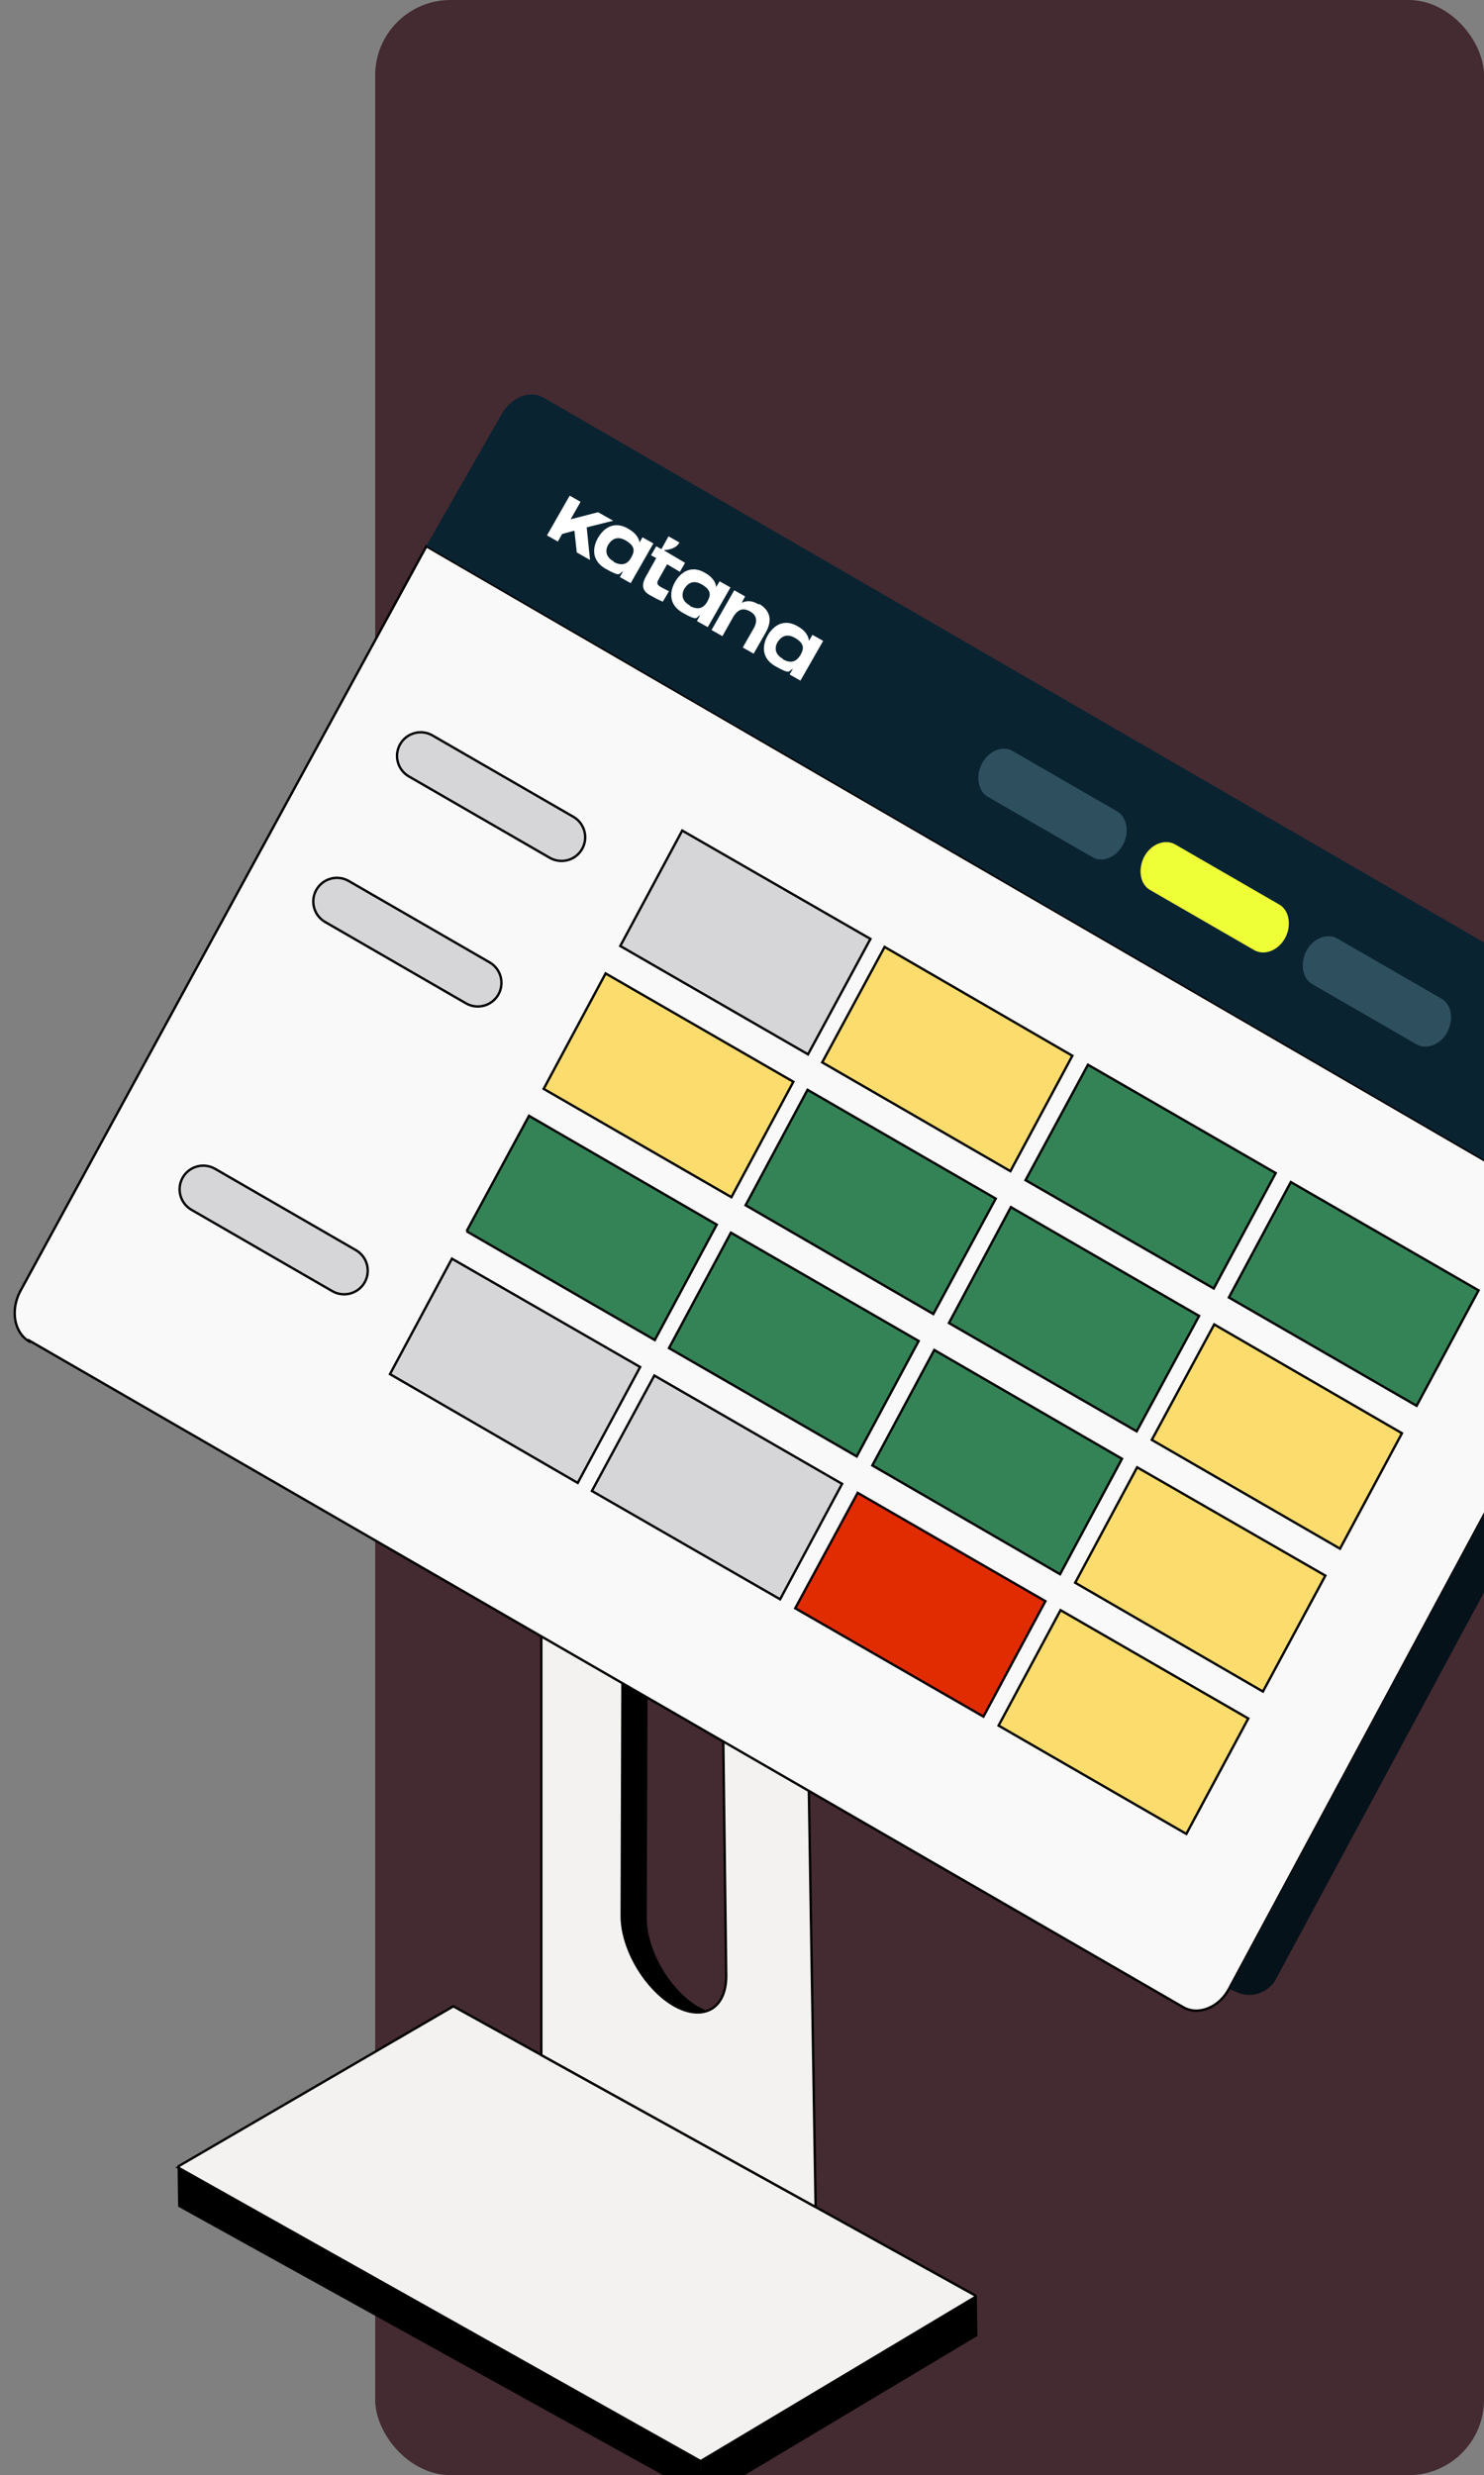
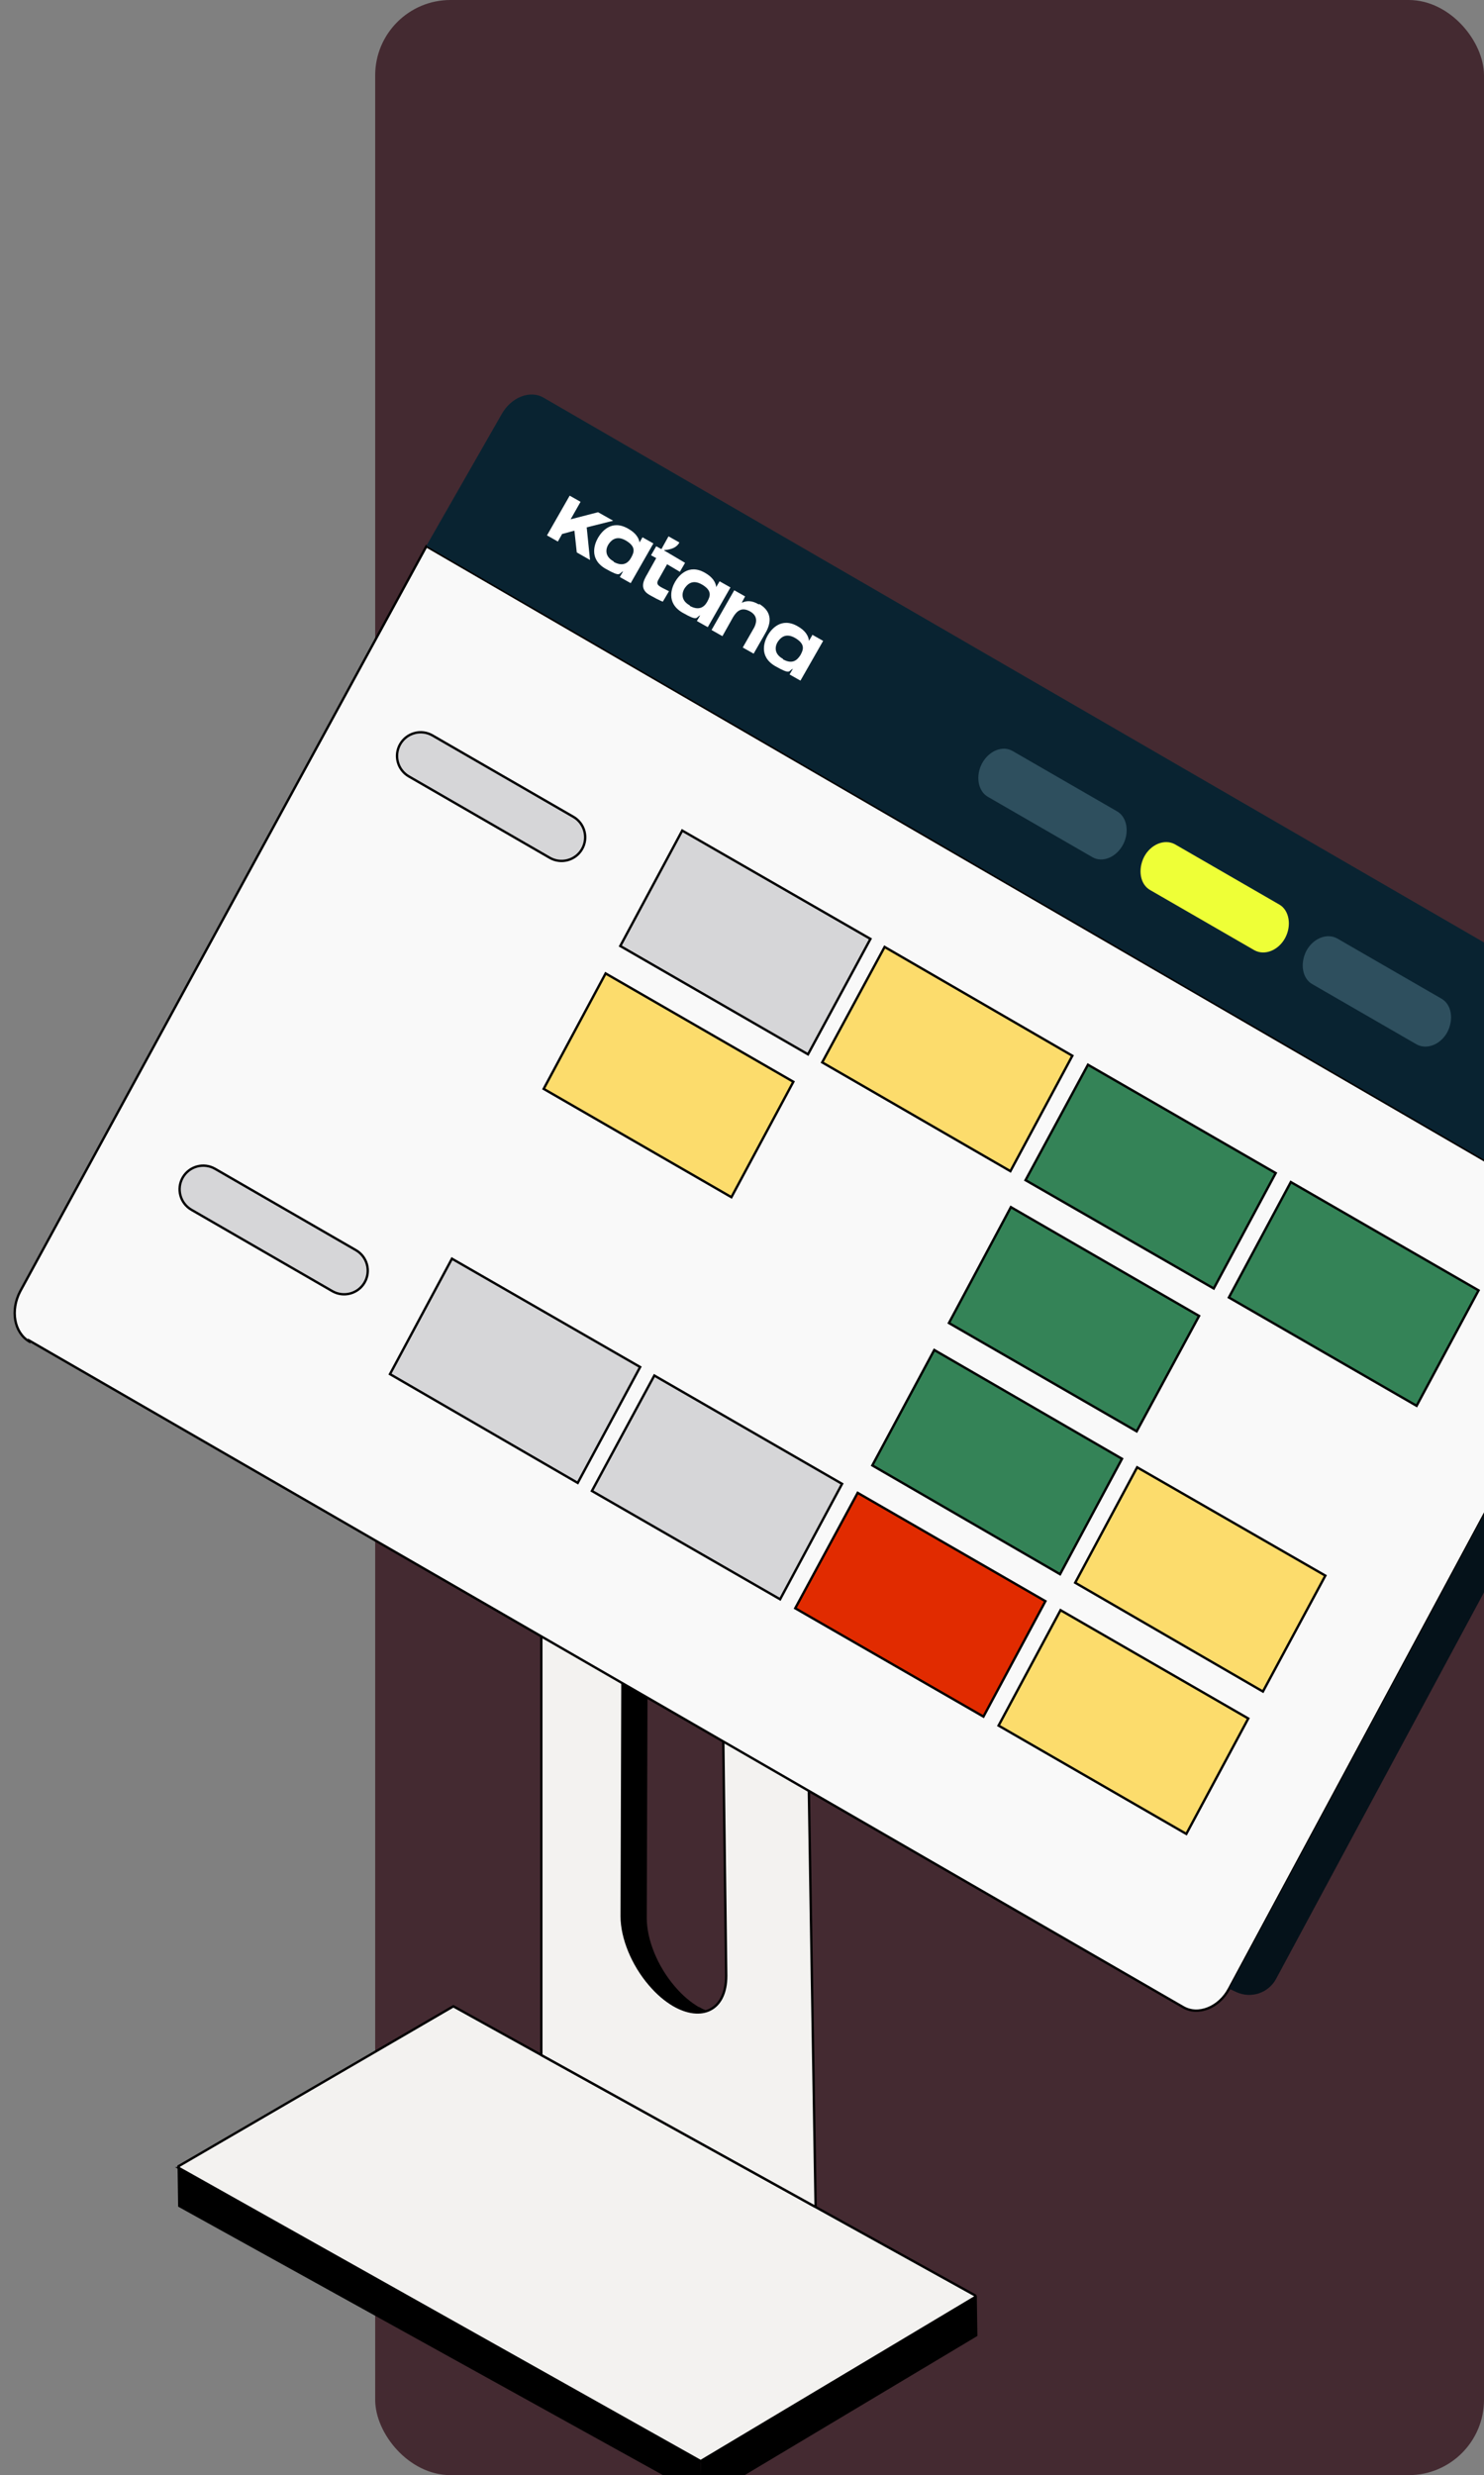
<svg xmlns="http://www.w3.org/2000/svg" id="Layer_1" data-name="Layer 1" viewBox="0 0 313.82 523.23">
  <rect x="0" y="0" width="313.82" height="523.23" fill="#808080" stroke="none" />
  <defs>
    <style>
      .cls-1 {
        fill: #2e4f5e;
      }

      .cls-2 {
        fill: #092331;
      }

      .cls-3 {
        isolation: isolate;
      }

      .cls-4 {
        fill: #e12b00;
      }

      .cls-4, .cls-5, .cls-6, .cls-7, .cls-8, .cls-9, .cls-10 {
        stroke: #000;
      }

      .cls-4, .cls-5, .cls-7, .cls-8, .cls-9, .cls-10 {
        stroke-miterlimit: 10;
        stroke-width: .5px;
      }

      .cls-11 {
        fill: #eeff37;
      }

      .cls-12 {
        fill: #fff;
      }

      .cls-13 {
        fill: #442a31;
      }

      .cls-5 {
        fill: #fcdc6c;
      }

      .cls-6 {
        stroke-miterlimit: 10;
        stroke-width: .5px;
      }

      .cls-6, .cls-7 {
        fill: #d6d6d8;
      }

      .cls-8 {
        fill: #348357;
      }

      .cls-9 {
        fill: #f9f9f9;
      }

      .cls-10 {
        fill: #f3f2f0;
      }

      .cls-14 {
        fill: #05121a;
      }
    </style>
  </defs>
  <rect class="cls-13" x="79.34" width="234.48" height="523.23" rx="15.93" ry="15.93" />
  <g class="cls-3">
    <path class="cls-10" d="M37.95,458.37l110.22,61.9,58-34.65c.2,0,.2-.3,0-.4l-110.3-61.1-58.01,33.75c-.2,0-.2.3,0,.4l.1.1Z" />
    <polygon points="148.17 520.26 148.39 528.66 206.69 493.81 206.57 485.51 148.17 520.26" />
    <polygon points="37.55 458.17 37.67 466.47 148.38 527.76 148.17 520.26 37.55 458.17" />
  </g>
  <path d="M147.77,424.28c-1.7-1-3.4-2.4-5.1-4.4-3.6-4.2-5.9-9.8-5.9-14.4l.2-61.3-5.3-3.1-.2,64c0,4.6,2.3,10.1,5.9,14.4,1.7,1.9,3.4,3.4,5.1,4.4,2.6,1.5,5.1,1.9,7.1,1.2-.6-.2-1.2-.5-1.7-.8h-.1Z" />
  <path class="cls-10" d="M169.07,268.68h-54.4c-.1,0-.2,0-.2.2v165.4s0,.2.1.2l57.6,31.9c.1,0,.3,0,.3-.2l-3.2-197.3c0-.1-.1-.2-.2-.2h0ZM142.47,423.88c-1.7-1-3.4-2.4-5.1-4.4-3.6-4.2-5.9-9.8-5.9-14.4l.2-63.6c0-.2.2-.3.3-.2l20.7,12s.1.1.1.2l.8,64.2c0,7.3-5.2,9.6-11.1,6.2Z" />
  <path class="cls-9" d="M341.76,261.45L90.17,115.48,4.27,272.98c-2.1,4-1.3,8.7,1.9,10.6v-.2l244,140.9c3.2,1.9,7.6.1,9.7-3.8l82.21-152.77c-.12-2.08-.22-4.17-.32-6.25Z" />
  <path class="cls-14" d="M342.08,267.61l-82.21,152.77,1.57.73c3.11,1.44,6.8.22,8.42-2.8l73.05-135.75c-.25-4.98-.56-9.96-.84-14.94Z" />
  <path class="cls-2" d="M313.99,199.33L114.97,84.08c-2.9-1.7-6.9-.1-8.9,3.5l-15.9,27.8,224.17,130.06" />
  <path class="cls-1" d="M304.77,211.08l-22-12.7c-2.2-1.2-5.1,0-6.5,2.6-1.4,2.7-.9,5.9,1.3,7.1l22,12.7c2.2,1.2,5.1,0,6.5-2.6,1.4-2.7.9-5.9-1.3-7.1M236.17,171.48l-22-12.7c-2.2-1.3-5.1,0-6.5,2.6s-.9,5.9,1.3,7.1l22,12.7c2.2,1.3,5.1,0,6.5-2.6s.9-5.9-1.3-7.1" />
  <path class="cls-11" d="M270.47,191.18l-22-12.7c-2.2-1.2-5.1,0-6.5,2.6-1.4,2.7-.9,5.9,1.3,7.1l22,12.7c2.2,1.2,5.1,0,6.5-2.6s.9-5.9-1.3-7.1" />
  <polygon class="cls-5" points="128.07 205.78 114.97 230.18 154.67 253.08 167.77 228.68 128.07 205.78" />
  <polygon class="cls-7" points="144.27 175.58 131.17 199.98 170.87 222.88 184.07 198.48 144.27 175.58" />
  <polygon class="cls-7" points="138.37 290.78 125.17 315.18 164.97 338.08 178.07 313.68 138.37 290.78" />
-   <polygon class="cls-8" points="170.77 230.38 157.67 254.78 197.37 277.78 210.57 253.38 170.77 230.38" />
  <polygon class="cls-4" points="181.37 315.58 168.17 339.98 207.97 362.88 221.07 338.48 181.37 315.58" />
-   <polygon class="cls-8" points="154.57 260.58 141.47 284.98 181.17 307.88 194.27 283.48 154.57 260.58" />
  <polygon class="cls-8" points="197.57 285.38 184.47 309.78 224.17 332.78 237.27 308.38 197.57 285.38" />
  <polygon class="cls-8" points="213.77 255.18 200.67 279.68 240.37 302.58 253.57 278.18 213.77 255.18" />
  <polygon class="cls-5" points="187.07 200.18 173.87 224.58 213.67 247.58 226.77 223.18 187.07 200.18" />
  <polygon class="cls-8" points="230.07 225.08 216.87 249.48 256.67 272.38 269.77 247.98 230.07 225.08" />
-   <polygon class="cls-5" points="256.77 279.98 243.57 304.38 283.37 327.38 296.47 302.98 256.77 279.98" />
  <polygon class="cls-8" points="272.97 249.88 259.87 274.28 299.57 297.18 312.67 272.78 272.97 249.88" />
-   <polyline class="cls-8" points="98.67 260.28 111.87 235.88 151.57 258.88 138.47 283.28 98.67 260.28" />
  <polygon class="cls-7" points="95.57 266.08 135.37 288.98 122.17 313.48 82.47 290.48 95.57 266.08" />
  <polygon class="cls-5" points="224.27 340.38 211.17 364.78 250.87 387.68 263.97 363.28 224.27 340.38" />
  <polygon class="cls-5" points="240.47 310.18 227.37 334.58 267.07 357.58 280.27 333.08 240.47 310.18" />
  <g>
    <path class="cls-12" d="M129.67,110.08l-3.2-1.8-5.8,1.5,2.1-3.7-2.3-1.3-4.8,8.4,2.3,1.3.9-1.6,2.6-.7.5,4.6,2.8,1.6-.7-6.9,5.6-1.4h0Z" />
    <path class="cls-12" d="M135.27,114.88h0c-.1-1.1-.8-2.2-2.4-3.1-3.6-2.1-5.7.7-6.4,1.9-.7,1.2-2,4.4,1.5,6.5,3.5,2,2.8,1,3.8.6h0l-.7,1.2,2.3,1.3,4.8-8.4-2.3-1.3-.7,1.2h0l.1.1ZM129.77,118.68c-2.2-1.2-1.5-3-1.1-3.6s1.5-2.1,3.7-.8c2.2,1.3,1.7,2.5,1.1,3.6s-1.7,2-3.7.9v-.1Z" />
    <path class="cls-12" d="M140.47,116.28h0c.4,0,1-.1,1.6-.3,1.2-.4,1.6-1.3,1.6-1.3l-2.3-1.3-1.5,2.7-1.1-.6-1.1,1.9,1.1.6-1.9,3.4c-.7,1.2-1.8,3.1.5,4.4s2.8,1.4,2.8,1.4l1.3-2.2c-2.2-1.1-2.9-1.3-2.2-2.5l1.8-3.2,2.7,1.6,1.1-1.9-4.4-2.6h0v-.1Z" />
    <path class="cls-12" d="M151.47,124.18h0c-.1-1.1-.8-2.2-2.4-3.1-3.5-2-5.6.7-6.3,1.9-.7,1.2-2,4.4,1.5,6.5,3.5,2,2.8,1,3.8.6h0l-.7,1.2,2.3,1.3,4.8-8.4-2.3-1.3-.7,1.2h0v.1ZM145.87,127.98c-2.2-1.2-1.5-3-1.1-3.6s1.5-2.1,3.7-.8c2.2,1.3,1.7,2.5,1.1,3.6s-1.7,2-3.7.9v-.1Z" />
    <path class="cls-12" d="M160.47,127.78c-1.5-.9-2.6-.8-3.5-.4h-.1l.7-1.3-2.3-1.3-4.8,8.4,2.3,1.3,2.3-4.1c.7-1.1,1.7-2.2,3.6-1.1,1.9,1.1,1.1,2.8.8,3.4l-2.4,4.2,2.3,1.3,2.4-4.2c.7-1.2,2.3-4.2-1.2-6.3h0l-.1.1Z" />
    <path class="cls-12" d="M171.77,134.28l-.7,1.2h0c-.1-1.1-.8-2.2-2.4-3.1-3.5-2-5.6.7-6.3,1.9-.7,1.2-2,4.4,1.5,6.5,3.5,2,2.8,1,3.8.6h0l-.7,1.2,2.3,1.3,4.8-8.4-2.3-1.3h0v.1ZM165.57,139.28c-2.2-1.2-1.5-3-1.1-3.6s1.5-2.1,3.7-.8c2.2,1.3,1.7,2.5,1.1,3.6-.7,1.1-1.7,2-3.7.9v-.1Z" />
  </g>
  <path class="cls-6" d="M91.46,155.47l29.79,17.2c2.39,1.38,3.21,4.44,1.83,6.83h0c-1.38,2.39-4.44,3.21-6.83,1.83l-29.79-17.2c-2.39-1.38-3.21-4.44-1.83-6.83h0c1.38-2.39,4.44-3.21,6.83-1.83Z" />
-   <path class="cls-6" d="M73.75,186.24l29.79,17.2c2.39,1.38,3.21,4.44,1.83,6.83h0c-1.38,2.39-4.44,3.21-6.83,1.83l-29.79-17.2c-2.39-1.38-3.21-4.44-1.83-6.83h0c1.38-2.39,4.44-3.21,6.83-1.83Z" />
  <path class="cls-6" d="M45.48,247.08l29.79,17.2c2.39,1.38,3.21,4.44,1.83,6.83h0c-1.38,2.39-4.44,3.21-6.83,1.83l-29.79-17.2c-2.39-1.38-3.21-4.44-1.83-6.83h0c1.38-2.39,4.44-3.21,6.83-1.83Z" />
</svg>